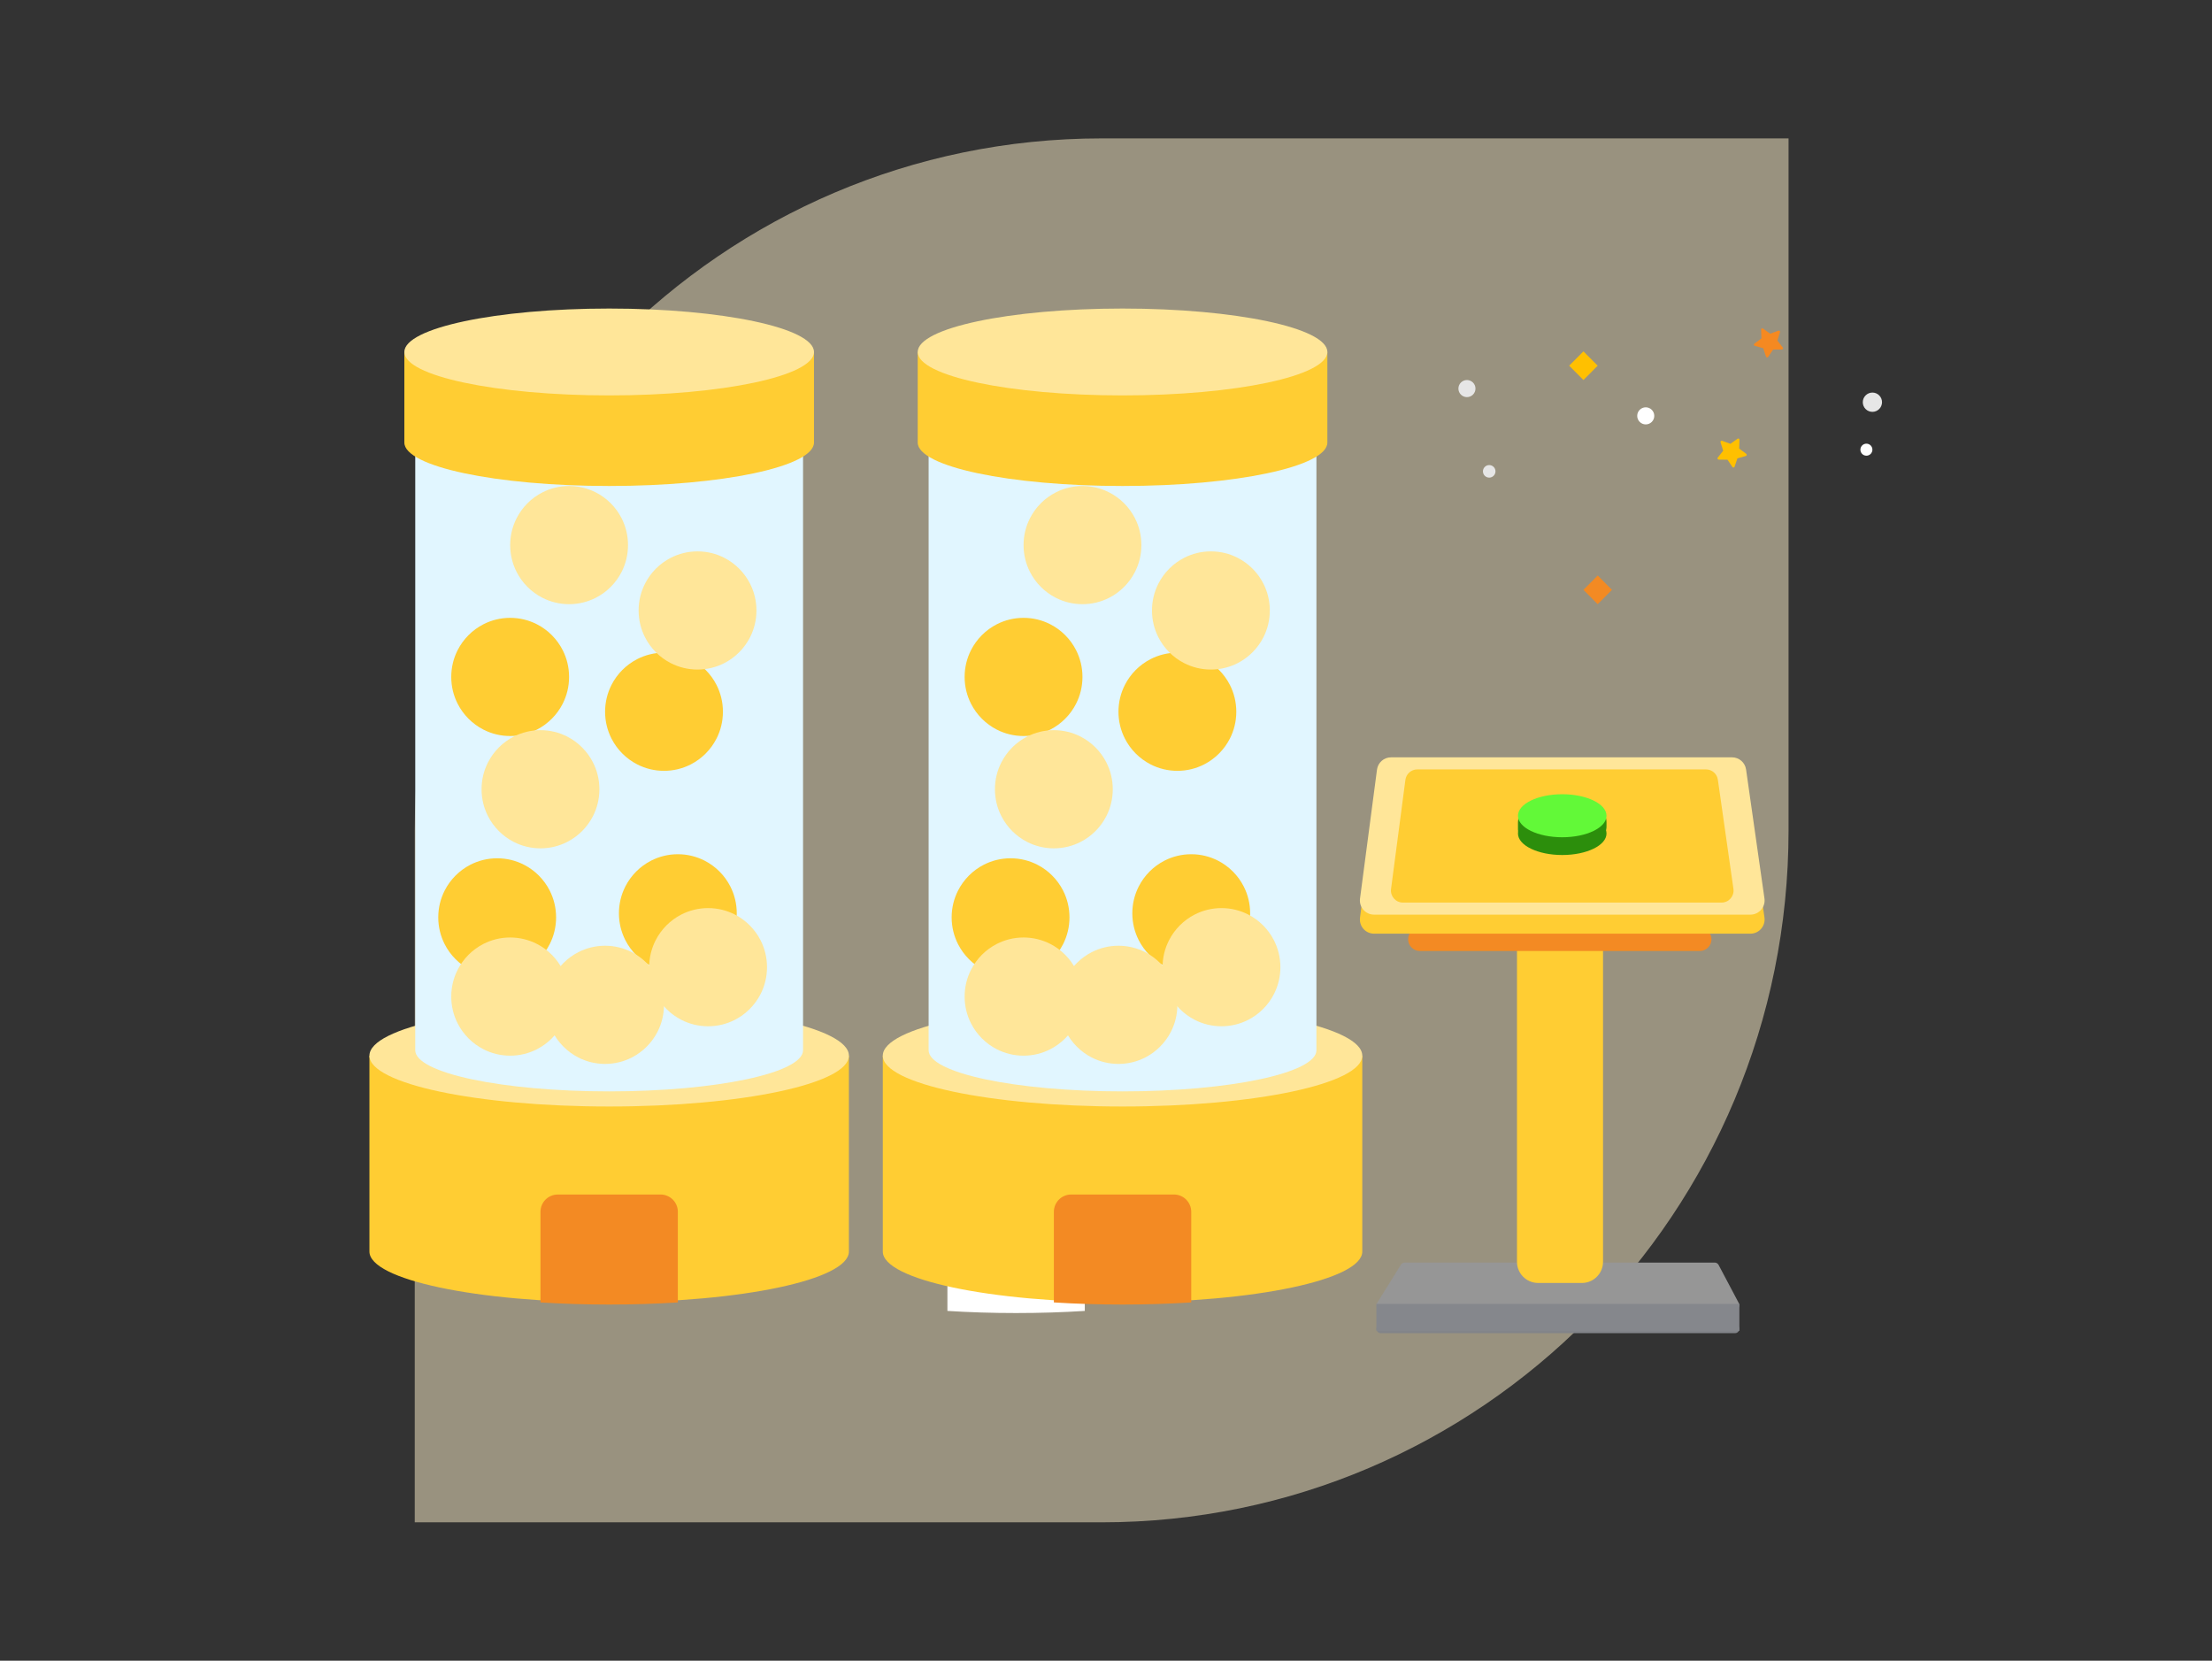
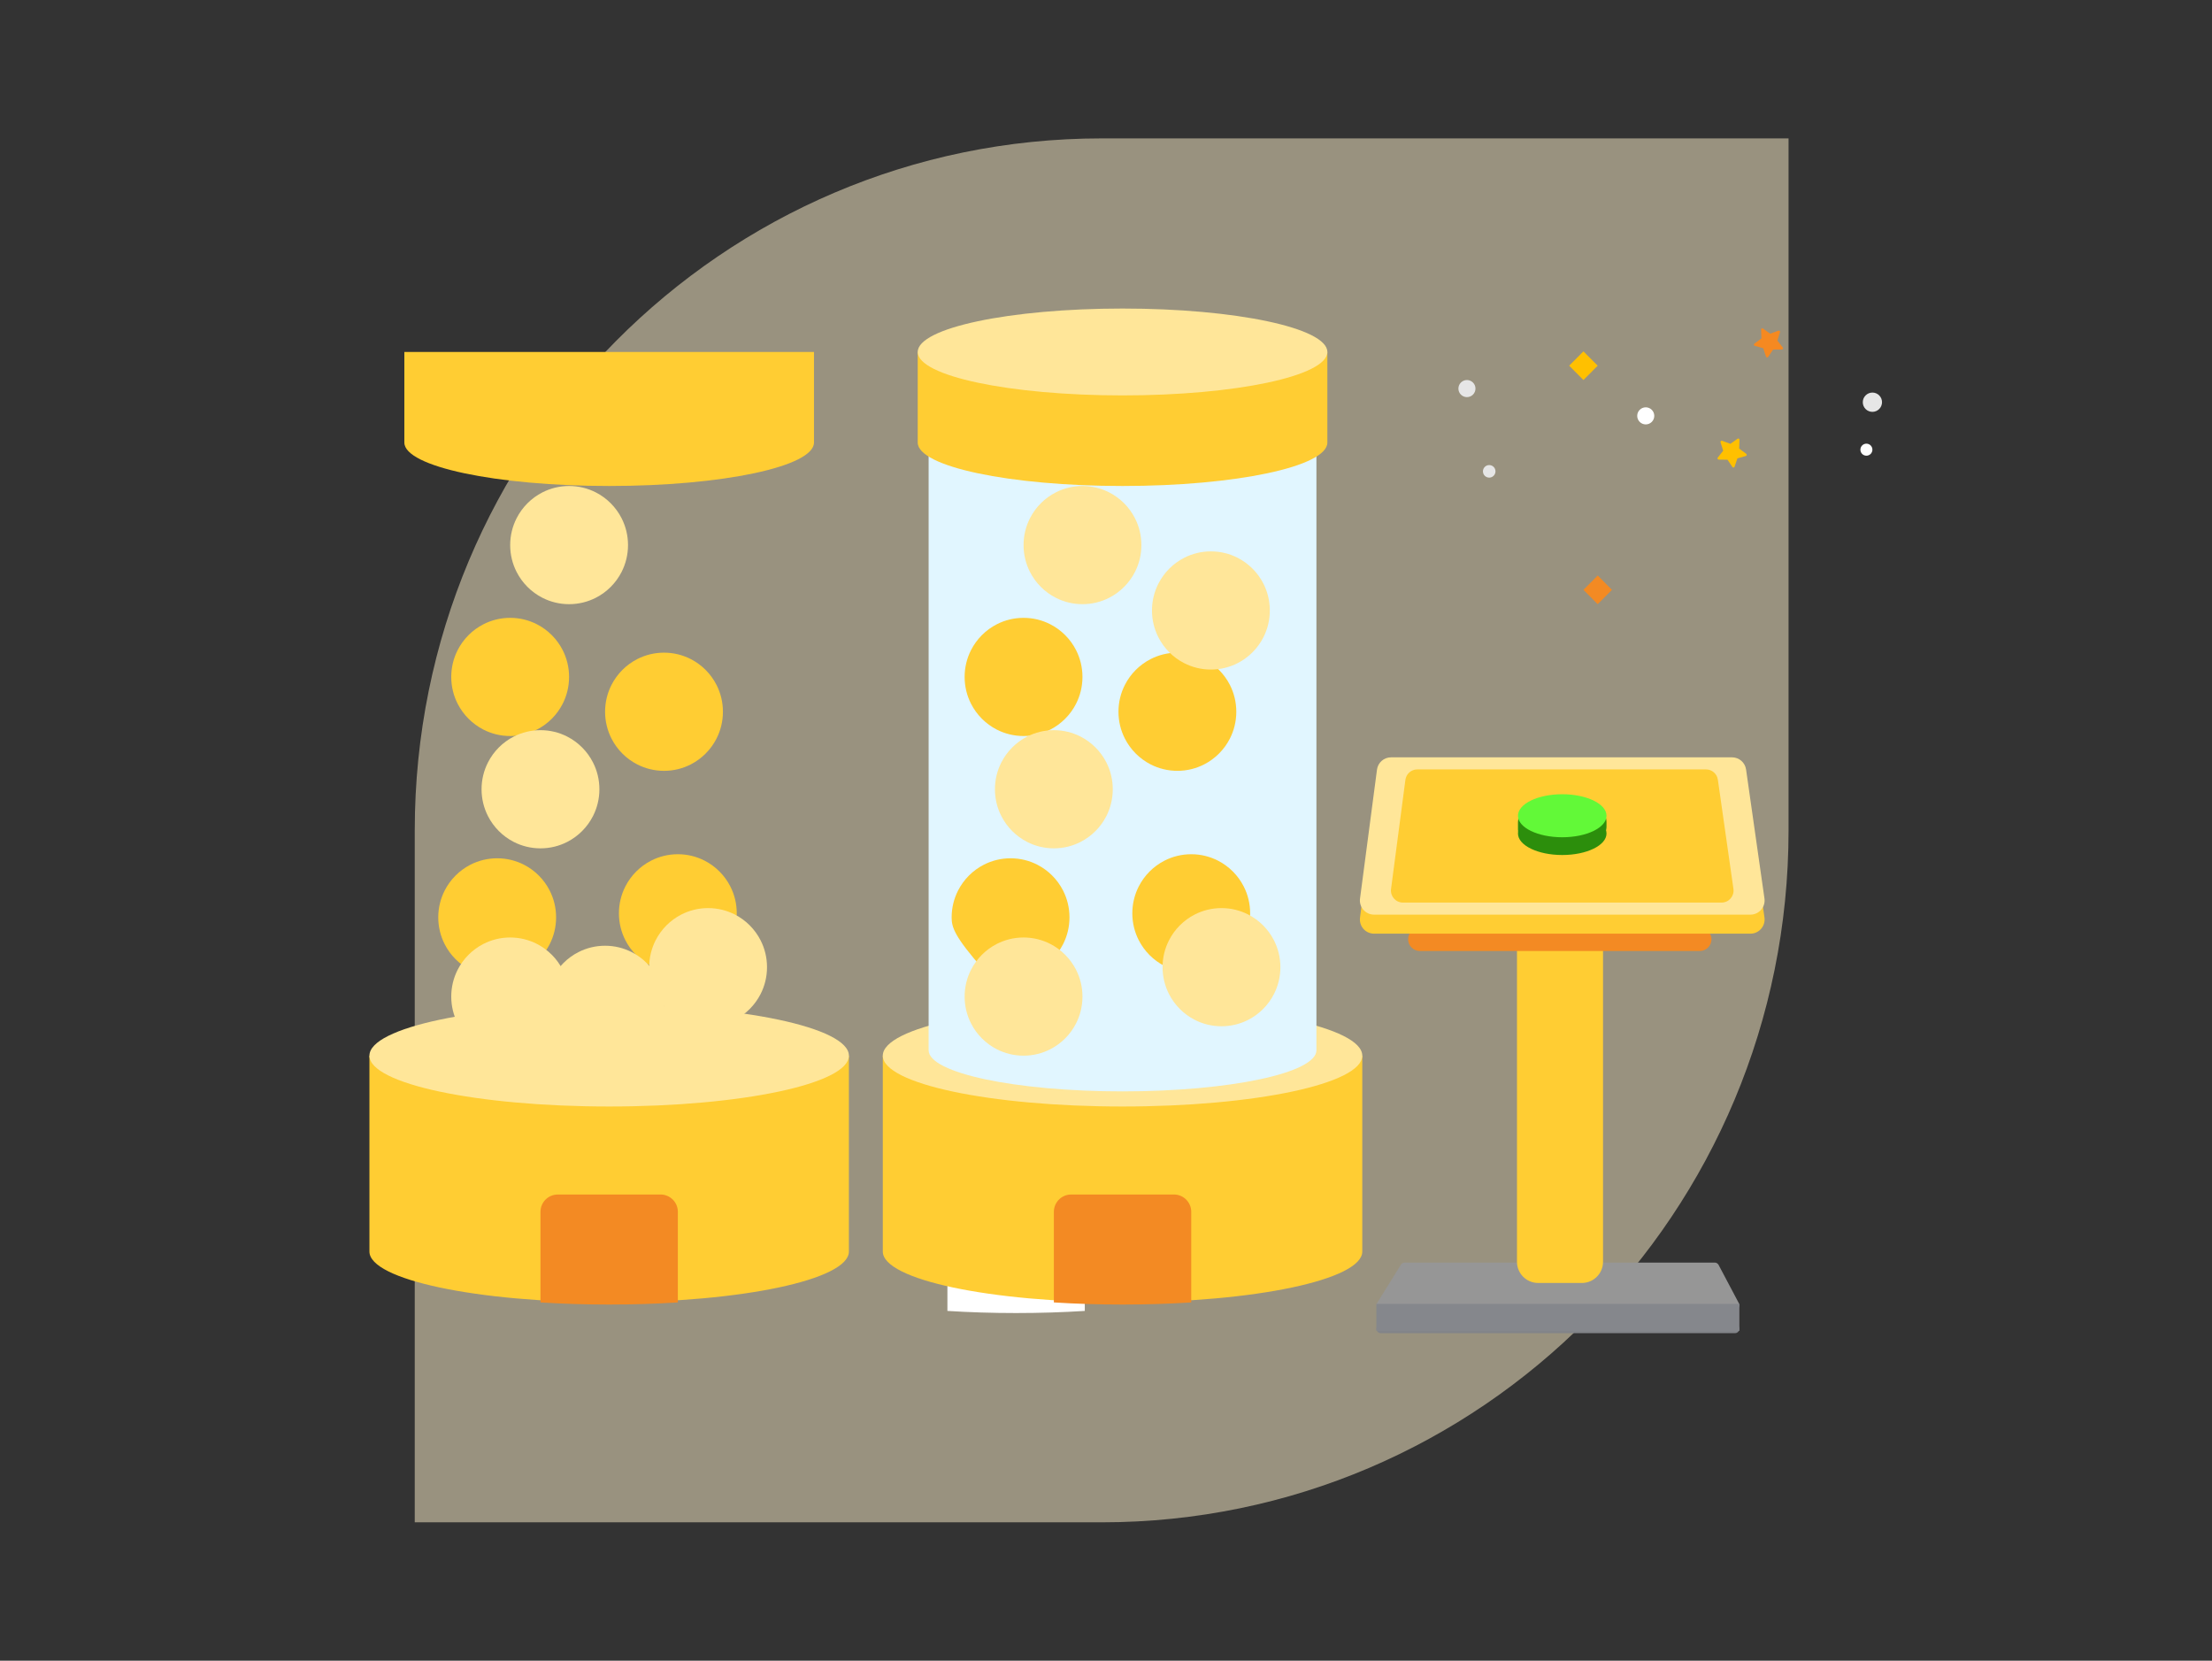
<svg xmlns="http://www.w3.org/2000/svg" width="373" height="280" viewBox="0 0 373 280" fill="none">
  <rect x="0" y="0" width="373" height="280" fill="#333333" stroke="none" />
  <g clip-path="url(#clip0_8470_182449)">
    <path opacity="0.5" d="M69.938 140C69.938 75.567 121.796 23.334 185.767 23.334H301.596V140C301.596 204.433 249.738 256.667 185.767 256.667H69.938V140Z" fill="#FFF2CC" />
    <g clip-path="url(#clip1_8470_182449)">
      <path d="M180.006 202.829C181.617 202.829 182.923 204.138 182.923 205.751V221.024C179.251 221.257 175.363 221.382 171.338 221.382C167.314 221.382 163.428 221.256 159.758 221.024V205.751C159.758 204.138 161.064 202.829 162.674 202.829H180.006Z" fill="white" />
      <path d="M148.863 177.989V211.013C148.863 215.746 166.962 219.584 189.289 219.584C211.616 219.584 229.715 215.746 229.715 211.013V177.989H148.863Z" fill="#FFCD33" />
      <path d="M189.289 186.558C211.616 186.558 229.715 182.72 229.715 177.987C229.715 173.254 211.616 169.416 189.289 169.416C166.962 169.416 148.863 173.254 148.863 177.987C148.863 182.72 166.963 186.558 189.289 186.558Z" fill="#FFE699" />
      <path d="M156.59 71.1V177.076C156.59 180.906 171.229 184.009 189.286 184.009C207.343 184.009 221.984 180.906 221.984 177.076V71.1H156.59Z" fill="#E1F6FF" />
      <path d="M190.938 153.988C190.938 152.36 191.326 150.824 192.016 149.468C192.969 147.593 194.497 146.062 196.365 145.106C197.718 144.415 199.25 144.024 200.872 144.024C202.495 144.024 204.027 144.415 205.379 145.106C207.248 146.062 208.776 147.593 209.729 149.468C210.419 150.824 210.807 152.36 210.807 153.988C210.807 155.615 210.419 157.15 209.729 158.507C208.776 160.382 207.248 161.913 205.379 162.868C204.027 163.56 202.495 163.95 200.872 163.95C199.25 163.95 197.718 163.56 196.365 162.868C194.497 161.913 192.969 160.382 192.016 158.507C191.326 157.15 190.938 155.615 190.938 153.988Z" fill="#FFCD33" />
      <path d="M188.602 120.002C188.602 118.375 188.991 116.839 189.681 115.482C190.634 113.608 192.161 112.077 194.03 111.122C195.383 110.43 196.914 110.04 198.537 110.04C200.16 110.04 201.692 110.43 203.044 111.122C204.913 112.077 206.44 113.608 207.394 115.482C208.083 116.839 208.472 118.375 208.472 120.002C208.472 121.629 208.083 123.165 207.394 124.522C206.44 126.396 204.913 127.927 203.044 128.883C201.692 129.575 200.16 129.965 198.537 129.965C196.915 129.965 195.383 129.575 194.03 128.883C192.161 127.927 190.634 126.396 189.681 124.522C188.991 123.165 188.602 121.63 188.602 120.002Z" fill="#FFCD33" />
      <path d="M162.66 114.133C162.66 112.506 163.049 110.97 163.739 109.613C164.692 107.739 166.219 106.207 168.089 105.252C169.441 104.56 170.973 104.17 172.596 104.17C174.218 104.17 175.75 104.56 177.103 105.252C178.972 106.207 180.498 107.739 181.452 109.613C182.142 110.97 182.531 112.506 182.531 114.133C182.531 115.76 182.141 117.297 181.452 118.653C180.499 120.527 178.972 122.058 177.103 123.015C175.75 123.706 174.218 124.096 172.596 124.096C170.973 124.096 169.441 123.706 168.089 123.015C166.22 122.058 164.692 120.527 163.739 118.653C163.05 117.297 162.66 115.76 162.66 114.133Z" fill="#FFCD33" />
-       <path d="M160.473 154.671C160.473 153.044 160.862 151.507 161.552 150.151C162.505 148.277 164.032 146.746 165.901 145.79C167.254 145.098 168.786 144.708 170.408 144.708C172.031 144.708 173.563 145.098 174.915 145.79C176.784 146.746 178.311 148.277 179.264 150.151C179.954 151.507 180.342 153.044 180.342 154.671C180.342 156.298 179.953 157.834 179.264 159.191C178.311 161.064 176.784 162.596 174.915 163.552C173.563 164.243 172.031 164.633 170.408 164.633C168.786 164.633 167.254 164.243 165.901 163.552C164.032 162.596 162.505 161.064 161.552 159.191C160.862 157.834 160.473 156.298 160.473 154.671Z" fill="#FFCD33" />
+       <path d="M160.473 154.671C160.473 153.044 160.862 151.507 161.552 150.151C162.505 148.277 164.032 146.746 165.901 145.79C167.254 145.098 168.786 144.708 170.408 144.708C172.031 144.708 173.563 145.098 174.915 145.79C176.784 146.746 178.311 148.277 179.264 150.151C179.954 151.507 180.342 153.044 180.342 154.671C180.342 156.298 179.953 157.834 179.264 159.191C178.311 161.064 176.784 162.596 174.915 163.552C173.563 164.243 172.031 164.633 170.408 164.633C168.786 164.633 167.254 164.243 165.901 163.552C160.862 157.834 160.473 156.298 160.473 154.671Z" fill="#FFCD33" />
      <path d="M162.66 168.026C162.66 166.399 163.049 164.863 163.739 163.507C164.692 161.632 166.219 160.101 168.089 159.145C169.441 158.454 170.973 158.063 172.596 158.063C174.218 158.063 175.75 158.454 177.103 159.145C178.972 160.101 180.498 161.632 181.452 163.507C182.142 164.863 182.531 166.399 182.531 168.026C182.531 169.653 182.141 171.189 181.452 172.546C180.499 174.421 178.972 175.952 177.103 176.907C175.75 177.599 174.218 177.989 172.596 177.989C170.973 177.989 169.441 177.599 168.089 176.907C166.22 175.952 164.692 174.421 163.739 172.546C163.05 171.189 162.66 169.654 162.66 168.026Z" fill="#FFE699" />
-       <path d="M178.664 169.417C178.664 167.79 179.053 166.254 179.743 164.897C180.696 163.024 182.223 161.492 184.093 160.536C185.445 159.844 186.977 159.454 188.6 159.454C190.222 159.454 191.754 159.844 193.107 160.536C194.976 161.492 196.503 163.024 197.456 164.897C198.146 166.254 198.535 167.79 198.535 169.417C198.535 171.045 198.146 172.581 197.456 173.937C196.503 175.811 194.976 177.342 193.107 178.298C191.754 178.99 190.222 179.38 188.6 179.38C186.977 179.38 185.445 178.99 184.093 178.298C182.224 177.342 180.696 175.811 179.743 173.937C179.053 172.581 178.664 171.044 178.664 169.417Z" fill="#FFE699" />
      <path d="M194.254 102.927C194.254 101.3 194.643 99.763 195.333 98.407C196.286 96.533 197.813 95.001 199.683 94.045C201.035 93.353 202.566 92.963 204.19 92.963C205.813 92.963 207.344 93.353 208.697 94.045C210.565 95.001 212.092 96.532 213.046 98.407C213.735 99.763 214.124 101.299 214.124 102.927C214.124 104.554 213.735 106.09 213.046 107.447C212.092 109.321 210.565 110.852 208.697 111.808C207.344 112.499 205.812 112.889 204.19 112.889C202.567 112.889 201.035 112.499 199.683 111.808C197.813 110.852 196.286 109.321 195.333 107.447C194.643 106.09 194.254 104.554 194.254 102.927Z" fill="#FFE699" />
      <path d="M172.598 91.903C172.598 90.276 172.987 88.74 173.677 87.383C174.63 85.509 176.157 83.977 178.026 83.021C179.379 82.33 180.911 81.939 182.533 81.939C184.156 81.939 185.688 82.33 187.04 83.021C188.909 83.977 190.436 85.508 191.389 87.383C192.079 88.74 192.468 90.275 192.468 91.903C192.468 93.53 192.079 95.066 191.389 96.423C190.436 98.297 188.909 99.828 187.04 100.784C185.688 101.476 184.156 101.866 182.533 101.866C180.911 101.866 179.379 101.476 178.026 100.784C176.157 99.829 174.63 98.297 173.677 96.423C172.987 95.066 172.598 93.53 172.598 91.903Z" fill="#FFE699" />
      <path d="M167.771 133.071C167.771 131.443 168.161 129.907 168.851 128.551C169.804 126.677 171.331 125.145 173.2 124.189C174.553 123.498 176.085 123.107 177.707 123.107C179.33 123.107 180.861 123.498 182.214 124.189C184.083 125.145 185.61 126.677 186.563 128.551C187.253 129.907 187.642 131.443 187.642 133.071C187.642 134.698 187.253 136.234 186.563 137.591C185.61 139.465 184.083 140.996 182.214 141.951C180.861 142.643 179.33 143.033 177.707 143.033C176.085 143.033 174.553 142.643 173.2 141.951C171.331 140.996 169.804 139.465 168.851 137.591C168.161 136.234 167.771 134.698 167.771 133.071Z" fill="#FFE699" />
      <path d="M196.037 163.069C196.037 161.442 196.426 159.906 197.116 158.549C198.069 156.675 199.596 155.144 201.465 154.188C202.818 153.497 204.35 153.106 205.972 153.106C207.594 153.106 209.126 153.497 210.479 154.188C212.349 155.144 213.875 156.675 214.828 158.549C215.518 159.906 215.907 161.442 215.907 163.069C215.907 164.696 215.518 166.232 214.828 167.589C213.875 169.463 212.349 170.995 210.479 171.95C209.126 172.642 207.595 173.032 205.972 173.032C204.349 173.032 202.818 172.642 201.465 171.95C199.596 170.995 198.069 169.463 197.116 167.589C196.426 166.232 196.037 164.697 196.037 163.069Z" fill="#FFE699" />
      <path d="M154.752 59.342V74.615C154.752 78.661 170.214 81.938 189.29 81.938C208.365 81.938 223.827 78.661 223.827 74.615V59.342H154.752Z" fill="#FFCD33" />
      <path d="M189.29 66.666C208.365 66.666 223.827 63.388 223.827 59.343C223.827 55.299 208.365 52.021 189.29 52.021C170.215 52.021 154.752 55.299 154.752 59.343C154.752 63.388 170.215 66.666 189.29 66.666Z" fill="#FFE699" />
      <path d="M197.957 201.397C199.568 201.397 200.874 202.705 200.874 204.319V219.592C197.203 219.824 193.314 219.95 189.29 219.95C185.265 219.95 181.38 219.824 177.709 219.592V204.319C177.709 202.705 179.015 201.397 180.626 201.397H197.957Z" fill="#F38A23" />
      <path d="M62.295 177.989V211.013C62.295 215.746 80.394 219.584 102.721 219.584C125.048 219.584 143.147 215.746 143.147 211.013V177.989H62.295Z" fill="#FFCD33" />
      <path d="M102.721 186.558C125.048 186.558 143.147 182.72 143.147 177.987C143.147 173.254 125.048 169.416 102.721 169.416C80.394 169.416 62.295 173.254 62.295 177.987C62.295 182.72 80.394 186.558 102.721 186.558Z" fill="#FFE699" />
-       <path d="M70.022 71.1V177.076C70.022 180.906 84.66 184.009 102.717 184.009C120.774 184.009 135.415 180.906 135.415 177.076V71.1H70.022Z" fill="#E1F6FF" />
      <path d="M104.367 153.988C104.367 152.36 104.756 150.824 105.446 149.468C106.399 147.593 107.926 146.062 109.795 145.106C111.148 144.415 112.68 144.024 114.302 144.024C115.924 144.024 117.456 144.415 118.809 145.106C120.678 146.062 122.206 147.593 123.159 149.468C123.848 150.824 124.237 152.36 124.237 153.988C124.237 155.615 123.848 157.15 123.159 158.507C122.206 160.382 120.678 161.913 118.809 162.868C117.456 163.56 115.924 163.95 114.302 163.95C112.68 163.95 111.148 163.56 109.795 162.868C107.926 161.913 106.399 160.382 105.446 158.507C104.756 157.15 104.367 155.615 104.367 153.988Z" fill="#FFCD33" />
      <path d="M102.033 120.002C102.033 118.375 102.423 116.839 103.112 115.482C104.065 113.608 105.592 112.077 107.462 111.122C108.814 110.43 110.346 110.04 111.969 110.04C113.592 110.04 115.123 110.43 116.476 111.122C118.345 112.077 119.872 113.608 120.825 115.482C121.515 116.839 121.904 118.375 121.904 120.002C121.904 121.629 121.515 123.165 120.825 124.522C119.872 126.396 118.345 127.927 116.476 128.883C115.123 129.575 113.591 129.965 111.969 129.965C110.346 129.965 108.814 129.575 107.462 128.883C105.592 127.927 104.065 126.396 103.112 124.522C102.423 123.165 102.033 121.63 102.033 120.002Z" fill="#FFCD33" />
      <path d="M76.092 114.133C76.092 112.506 76.48 110.97 77.171 109.613C78.124 107.739 79.651 106.207 81.52 105.252C82.873 104.56 84.405 104.17 86.027 104.17C87.65 104.17 89.182 104.56 90.534 105.252C92.403 106.207 93.93 107.739 94.884 109.613C95.574 110.97 95.962 112.506 95.962 114.133C95.962 115.76 95.573 117.297 94.884 118.653C93.931 120.527 92.404 122.058 90.534 123.015C89.182 123.706 87.65 124.096 86.027 124.096C84.405 124.096 82.873 123.706 81.52 123.015C79.652 122.058 78.124 120.527 77.171 118.653C76.481 117.297 76.092 115.76 76.092 114.133Z" fill="#FFCD33" />
      <path d="M73.902 154.671C73.902 153.044 74.292 151.507 74.981 150.151C75.934 148.277 77.461 146.746 79.331 145.79C80.684 145.098 82.216 144.708 83.838 144.708C85.46 144.708 86.992 145.098 88.345 145.79C90.214 146.746 91.741 148.277 92.694 150.151C93.383 151.507 93.772 153.044 93.772 154.671C93.772 156.298 93.383 157.834 92.694 159.191C91.741 161.064 90.214 162.596 88.345 163.552C86.992 164.243 85.46 164.633 83.838 164.633C82.216 164.633 80.684 164.243 79.331 163.552C77.462 162.596 75.934 161.064 74.981 159.191C74.292 157.834 73.902 156.298 73.902 154.671Z" fill="#FFCD33" />
      <path d="M76.092 168.026C76.092 166.399 76.48 164.863 77.171 163.507C78.124 161.632 79.651 160.101 81.52 159.145C82.873 158.454 84.405 158.063 86.027 158.063C87.65 158.063 89.182 158.454 90.534 159.145C92.403 160.101 93.93 161.632 94.884 163.507C95.574 164.863 95.962 166.399 95.962 168.026C95.962 169.653 95.573 171.189 94.884 172.546C93.931 174.421 92.404 175.952 90.534 176.907C89.182 177.599 87.65 177.989 86.027 177.989C84.405 177.989 82.873 177.599 81.52 176.907C79.652 175.952 78.124 174.421 77.171 172.546C76.481 171.189 76.092 169.654 76.092 168.026Z" fill="#FFE699" />
      <path d="M92.096 169.417C92.096 167.79 92.485 166.254 93.175 164.897C94.128 163.024 95.655 161.492 97.524 160.536C98.877 159.844 100.409 159.454 102.031 159.454C103.654 159.454 105.186 159.844 106.538 160.536C108.407 161.492 109.935 163.024 110.888 164.897C111.578 166.254 111.966 167.79 111.966 169.417C111.966 171.045 111.578 172.581 110.888 173.937C109.935 175.811 108.407 177.342 106.538 178.298C105.186 178.99 103.654 179.38 102.031 179.38C100.409 179.38 98.877 178.99 97.524 178.298C95.656 177.342 94.128 175.811 93.175 173.937C92.485 172.581 92.096 171.044 92.096 169.417Z" fill="#FFE699" />
-       <path d="M107.686 102.927C107.686 101.3 108.075 99.763 108.765 98.407C109.718 96.533 111.245 95.001 113.114 94.045C114.467 93.353 115.998 92.963 117.621 92.963C119.244 92.963 120.776 93.353 122.128 94.045C123.997 95.001 125.524 96.532 126.478 98.407C127.167 99.763 127.556 101.299 127.556 102.927C127.556 104.554 127.167 106.09 126.478 107.447C125.524 109.321 123.997 110.852 122.128 111.808C120.776 112.499 119.244 112.889 117.621 112.889C115.999 112.889 114.467 112.499 113.114 111.808C111.245 110.852 109.718 109.321 108.765 107.447C108.075 106.09 107.686 104.554 107.686 102.927Z" fill="#FFE699" />
      <path d="M86.029 91.903C86.029 90.276 86.419 88.74 87.109 87.383C88.061 85.509 89.588 83.977 91.458 83.021C92.811 82.33 94.343 81.939 95.965 81.939C97.587 81.939 99.119 82.33 100.472 83.021C102.341 83.977 103.868 85.508 104.821 87.383C105.51 88.74 105.9 90.275 105.9 91.903C105.9 93.53 105.51 95.066 104.821 96.423C103.868 98.297 102.341 99.828 100.472 100.784C99.119 101.476 97.587 101.866 95.965 101.866C94.343 101.866 92.811 101.476 91.458 100.784C89.589 99.829 88.061 98.297 87.109 96.423C86.419 95.066 86.029 93.53 86.029 91.903Z" fill="#FFE699" />
      <path d="M81.203 133.071C81.203 131.443 81.593 129.907 82.282 128.551C83.235 126.677 84.762 125.145 86.632 124.189C87.984 123.498 89.516 123.107 91.139 123.107C92.761 123.107 94.293 123.498 95.646 124.189C97.515 125.145 99.041 126.677 99.995 128.551C100.684 129.907 101.074 131.443 101.074 133.071C101.074 134.698 100.684 136.234 99.995 137.591C99.041 139.465 97.515 140.996 95.646 141.951C94.293 142.643 92.761 143.033 91.139 143.033C89.516 143.033 87.984 142.643 86.632 141.951C84.763 140.996 83.235 139.465 82.282 137.591C81.593 136.234 81.203 134.698 81.203 133.071Z" fill="#FFE699" />
      <path d="M109.469 163.069C109.469 161.442 109.857 159.906 110.547 158.549C111.5 156.675 113.028 155.144 114.897 154.188C116.249 153.497 117.781 153.106 119.404 153.106C121.026 153.106 122.558 153.497 123.911 154.188C125.78 155.144 127.307 156.675 128.26 158.549C128.95 159.906 129.339 161.442 129.339 163.069C129.339 164.696 128.95 166.232 128.26 167.589C127.307 169.463 125.78 170.995 123.911 171.95C122.558 172.642 121.027 173.032 119.404 173.032C117.781 173.032 116.249 172.642 114.897 171.95C113.028 170.995 111.5 169.463 110.547 167.589C109.857 166.232 109.469 164.697 109.469 163.069Z" fill="#FFE699" />
      <path d="M68.184 59.342V74.615C68.184 78.661 83.646 81.938 102.721 81.938C121.797 81.938 137.259 78.661 137.259 74.615V59.342H68.184Z" fill="#FFCD33" />
-       <path d="M102.721 66.666C121.796 66.666 137.259 63.388 137.259 59.343C137.259 55.299 121.796 52.021 102.721 52.021C83.646 52.021 68.184 55.299 68.184 59.343C68.184 63.388 83.646 66.666 102.721 66.666Z" fill="#FFE699" />
      <path d="M111.387 201.397C112.998 201.397 114.304 202.705 114.304 204.319V219.592C110.632 219.824 106.744 219.95 102.719 219.95C98.695 219.95 94.809 219.824 91.139 219.592V204.319C91.139 202.705 92.445 201.397 94.055 201.397H111.387Z" fill="#F38A23" />
      <path d="M289.816 77.49L291.301 77.507L292.131 78.741C292.226 78.882 292.44 78.853 292.494 78.692L292.967 77.284L294.396 76.878C294.558 76.832 294.597 76.619 294.461 76.517L293.269 75.63L293.322 74.144C293.328 73.975 293.137 73.873 292.999 73.97L291.789 74.83L290.393 74.318C290.234 74.26 290.078 74.409 290.128 74.571L290.573 75.99L289.657 77.159C289.553 77.292 289.647 77.489 289.816 77.49Z" fill="#FFC000" />
      <path d="M300.627 58.598L299.713 57.424L300.155 56.003C300.206 55.842 300.05 55.691 299.891 55.75L298.499 56.259L297.29 55.394C297.153 55.295 296.962 55.398 296.968 55.568L297.022 57.056L295.832 57.942C295.697 58.044 295.736 58.256 295.898 58.304L297.323 58.714L297.797 60.127C297.851 60.288 298.065 60.316 298.16 60.176L298.987 58.941L300.469 58.928C300.637 58.926 300.731 58.731 300.626 58.597L300.627 58.598Z" fill="#F58921" />
      <path d="M316.885 66.666C316.255 66.031 315.226 66.03 314.592 66.663C313.959 67.297 313.956 68.328 314.587 68.963C315.218 69.598 316.247 69.599 316.88 68.965C317.515 68.332 317.517 67.3 316.885 66.666Z" fill="#E6E6E6" />
      <path d="M248.803 65.515C248.803 64.72 248.157 64.074 247.363 64.074C246.57 64.074 245.924 64.72 245.924 65.515C245.924 66.31 246.569 66.957 247.363 66.957C248.157 66.957 248.803 66.31 248.803 65.515Z" fill="#E6E6E6" />
      <path d="M278.954 70.115C278.954 69.32 278.309 68.674 277.515 68.674C276.721 68.674 276.076 69.32 276.076 70.115C276.076 70.91 276.722 71.557 277.515 71.557C278.308 71.557 278.954 70.91 278.954 70.115Z" fill="white" />
      <path d="M252.176 79.469C252.176 78.885 251.701 78.411 251.119 78.411C250.536 78.411 250.061 78.885 250.061 79.469C250.061 80.053 250.535 80.528 251.119 80.528C251.702 80.528 252.176 80.053 252.176 79.469Z" fill="#E6E6E6" />
      <path d="M315.736 75.817C315.736 75.258 315.282 74.803 314.724 74.803C314.166 74.803 313.711 75.258 313.711 75.817C313.711 76.377 314.165 76.831 314.724 76.831C315.282 76.831 315.736 76.376 315.736 75.817Z" fill="white" />
      <path d="M267.008 59.24L264.604 61.657L267.008 64.075L269.413 61.657L267.008 59.24Z" fill="#FFC000" />
      <path d="M269.41 101.865L271.817 99.451L269.416 97.03L267.008 99.444L269.41 101.865Z" fill="#F38A23" />
      <path d="M292.561 224.778H232.846C232.266 224.778 231.911 224.139 232.219 223.645L236.239 217.19C236.374 216.973 236.611 216.842 236.866 216.842H289.145C289.418 216.842 289.67 216.993 289.798 217.236L293.215 223.69C293.476 224.183 293.12 224.778 292.562 224.778H292.561Z" fill="#828489" />
      <path d="M292.561 220.81H232.846C232.266 220.81 231.911 220.17 232.219 219.676L236.239 213.222C236.374 213.005 236.611 212.874 236.866 212.874H289.145C289.418 212.874 289.67 213.025 289.798 213.267L293.215 219.722C293.476 220.215 293.12 220.81 292.562 220.81H292.561Z" fill="#969696" />
      <path d="M293.302 219.844H232.09V224.384H293.302V219.844Z" fill="#85878C" />
      <path d="M257.623 154.378H268.492C269.497 154.378 270.312 155.195 270.312 156.201V212.743C270.312 214.712 268.717 216.31 266.752 216.31H259.363C257.398 216.31 255.803 214.712 255.803 212.743V156.201C255.803 155.195 256.619 154.378 257.623 154.378Z" fill="#FFCD33" />
      <path d="M286.623 156.375H239.42C238.328 156.375 237.443 157.262 237.443 158.356V158.356C237.443 159.45 238.328 160.337 239.42 160.337H286.623C287.715 160.337 288.6 159.45 288.6 158.356V158.356C288.6 157.262 287.715 156.375 286.623 156.375Z" fill="#F38A23" />
      <path d="M295.168 157.419H231.701C230.258 157.419 229.145 156.147 229.333 154.713L232.195 132.976C232.351 131.786 233.364 130.896 234.562 130.896H292.069C293.257 130.896 294.265 131.772 294.433 132.951L297.532 154.688C297.738 156.129 296.622 157.419 295.168 157.419H295.168Z" fill="#FFCD33" />
      <path d="M295.168 154.211H231.701C230.258 154.211 229.145 152.939 229.333 151.505L232.195 129.768C232.351 128.578 233.364 127.688 234.562 127.688H292.069C293.257 127.688 294.265 128.564 294.433 129.743L297.532 151.48C297.738 152.921 296.622 154.211 295.168 154.211H295.168Z" fill="#FFE699" />
      <path d="M290.3 152.177H236.569C235.348 152.177 234.405 151.1 234.565 149.886L236.987 131.484C237.12 130.476 237.977 129.723 238.991 129.723H287.676C288.682 129.723 289.535 130.465 289.677 131.463L292.301 149.865C292.476 151.086 291.53 152.177 290.3 152.177V152.177Z" fill="#FFCD33" />
      <path d="M263.434 144.157C267.557 144.157 270.899 142.533 270.899 140.529C270.899 138.526 267.557 136.901 263.434 136.901C259.311 136.901 255.969 138.526 255.969 140.529C255.969 142.533 259.311 144.157 263.434 144.157Z" fill="#2C8E0C" />
      <path d="M258.8 135.897H268.168C269.676 135.897 270.899 137.123 270.899 138.633V139.338C270.899 140.817 269.7 142.018 268.225 142.018H258.134C256.939 142.018 255.969 141.046 255.969 139.849V138.734C255.969 137.169 257.237 135.898 258.8 135.898V135.897Z" fill="#2C8E0C" />
      <path d="M263.434 141.164C267.557 141.164 270.899 139.539 270.899 137.536C270.899 135.532 267.557 133.908 263.434 133.908C259.311 133.908 255.969 135.532 255.969 137.536C255.969 139.539 259.311 141.164 263.434 141.164Z" fill="#62F938" />
    </g>
  </g>
  <defs>
    <clipPath id="clip0_8470_182449">
      <rect width="373" height="280" rx="20" fill="white" />
    </clipPath>
    <clipPath id="clip1_8470_182449">
      <rect width="271.979" height="204.556" fill="white" transform="translate(50.51 38.111)" />
    </clipPath>
  </defs>
</svg>